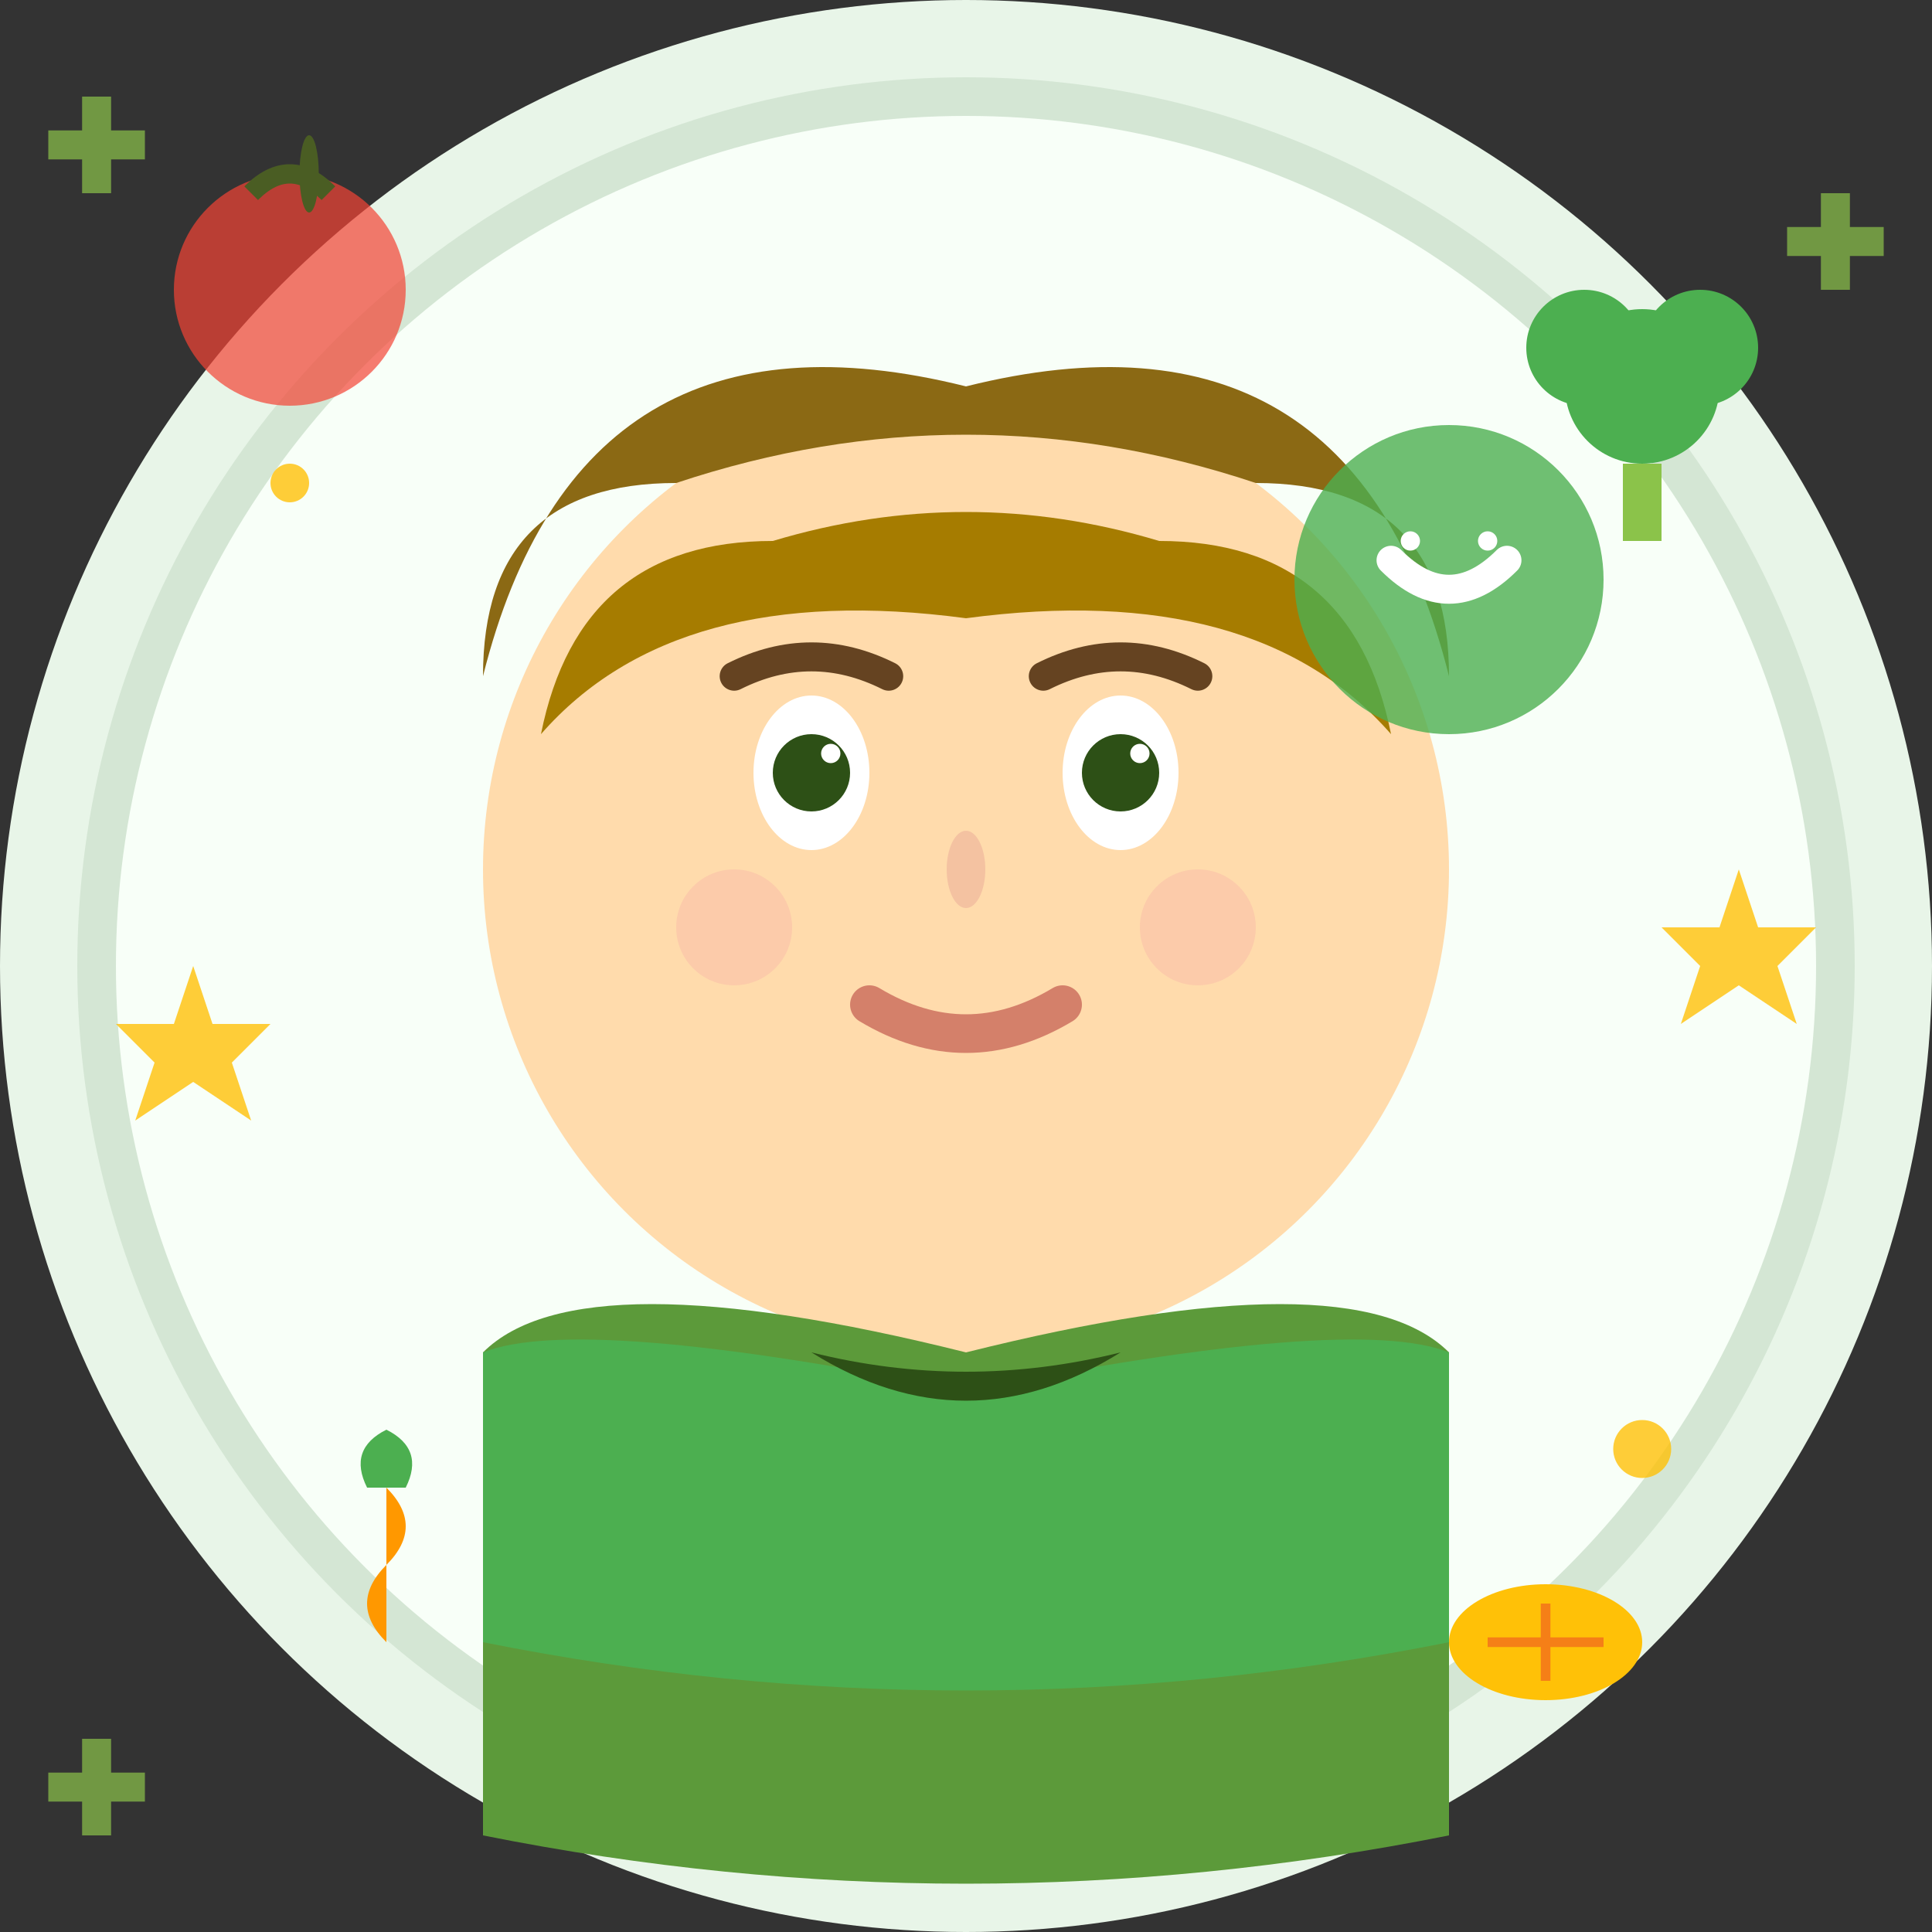
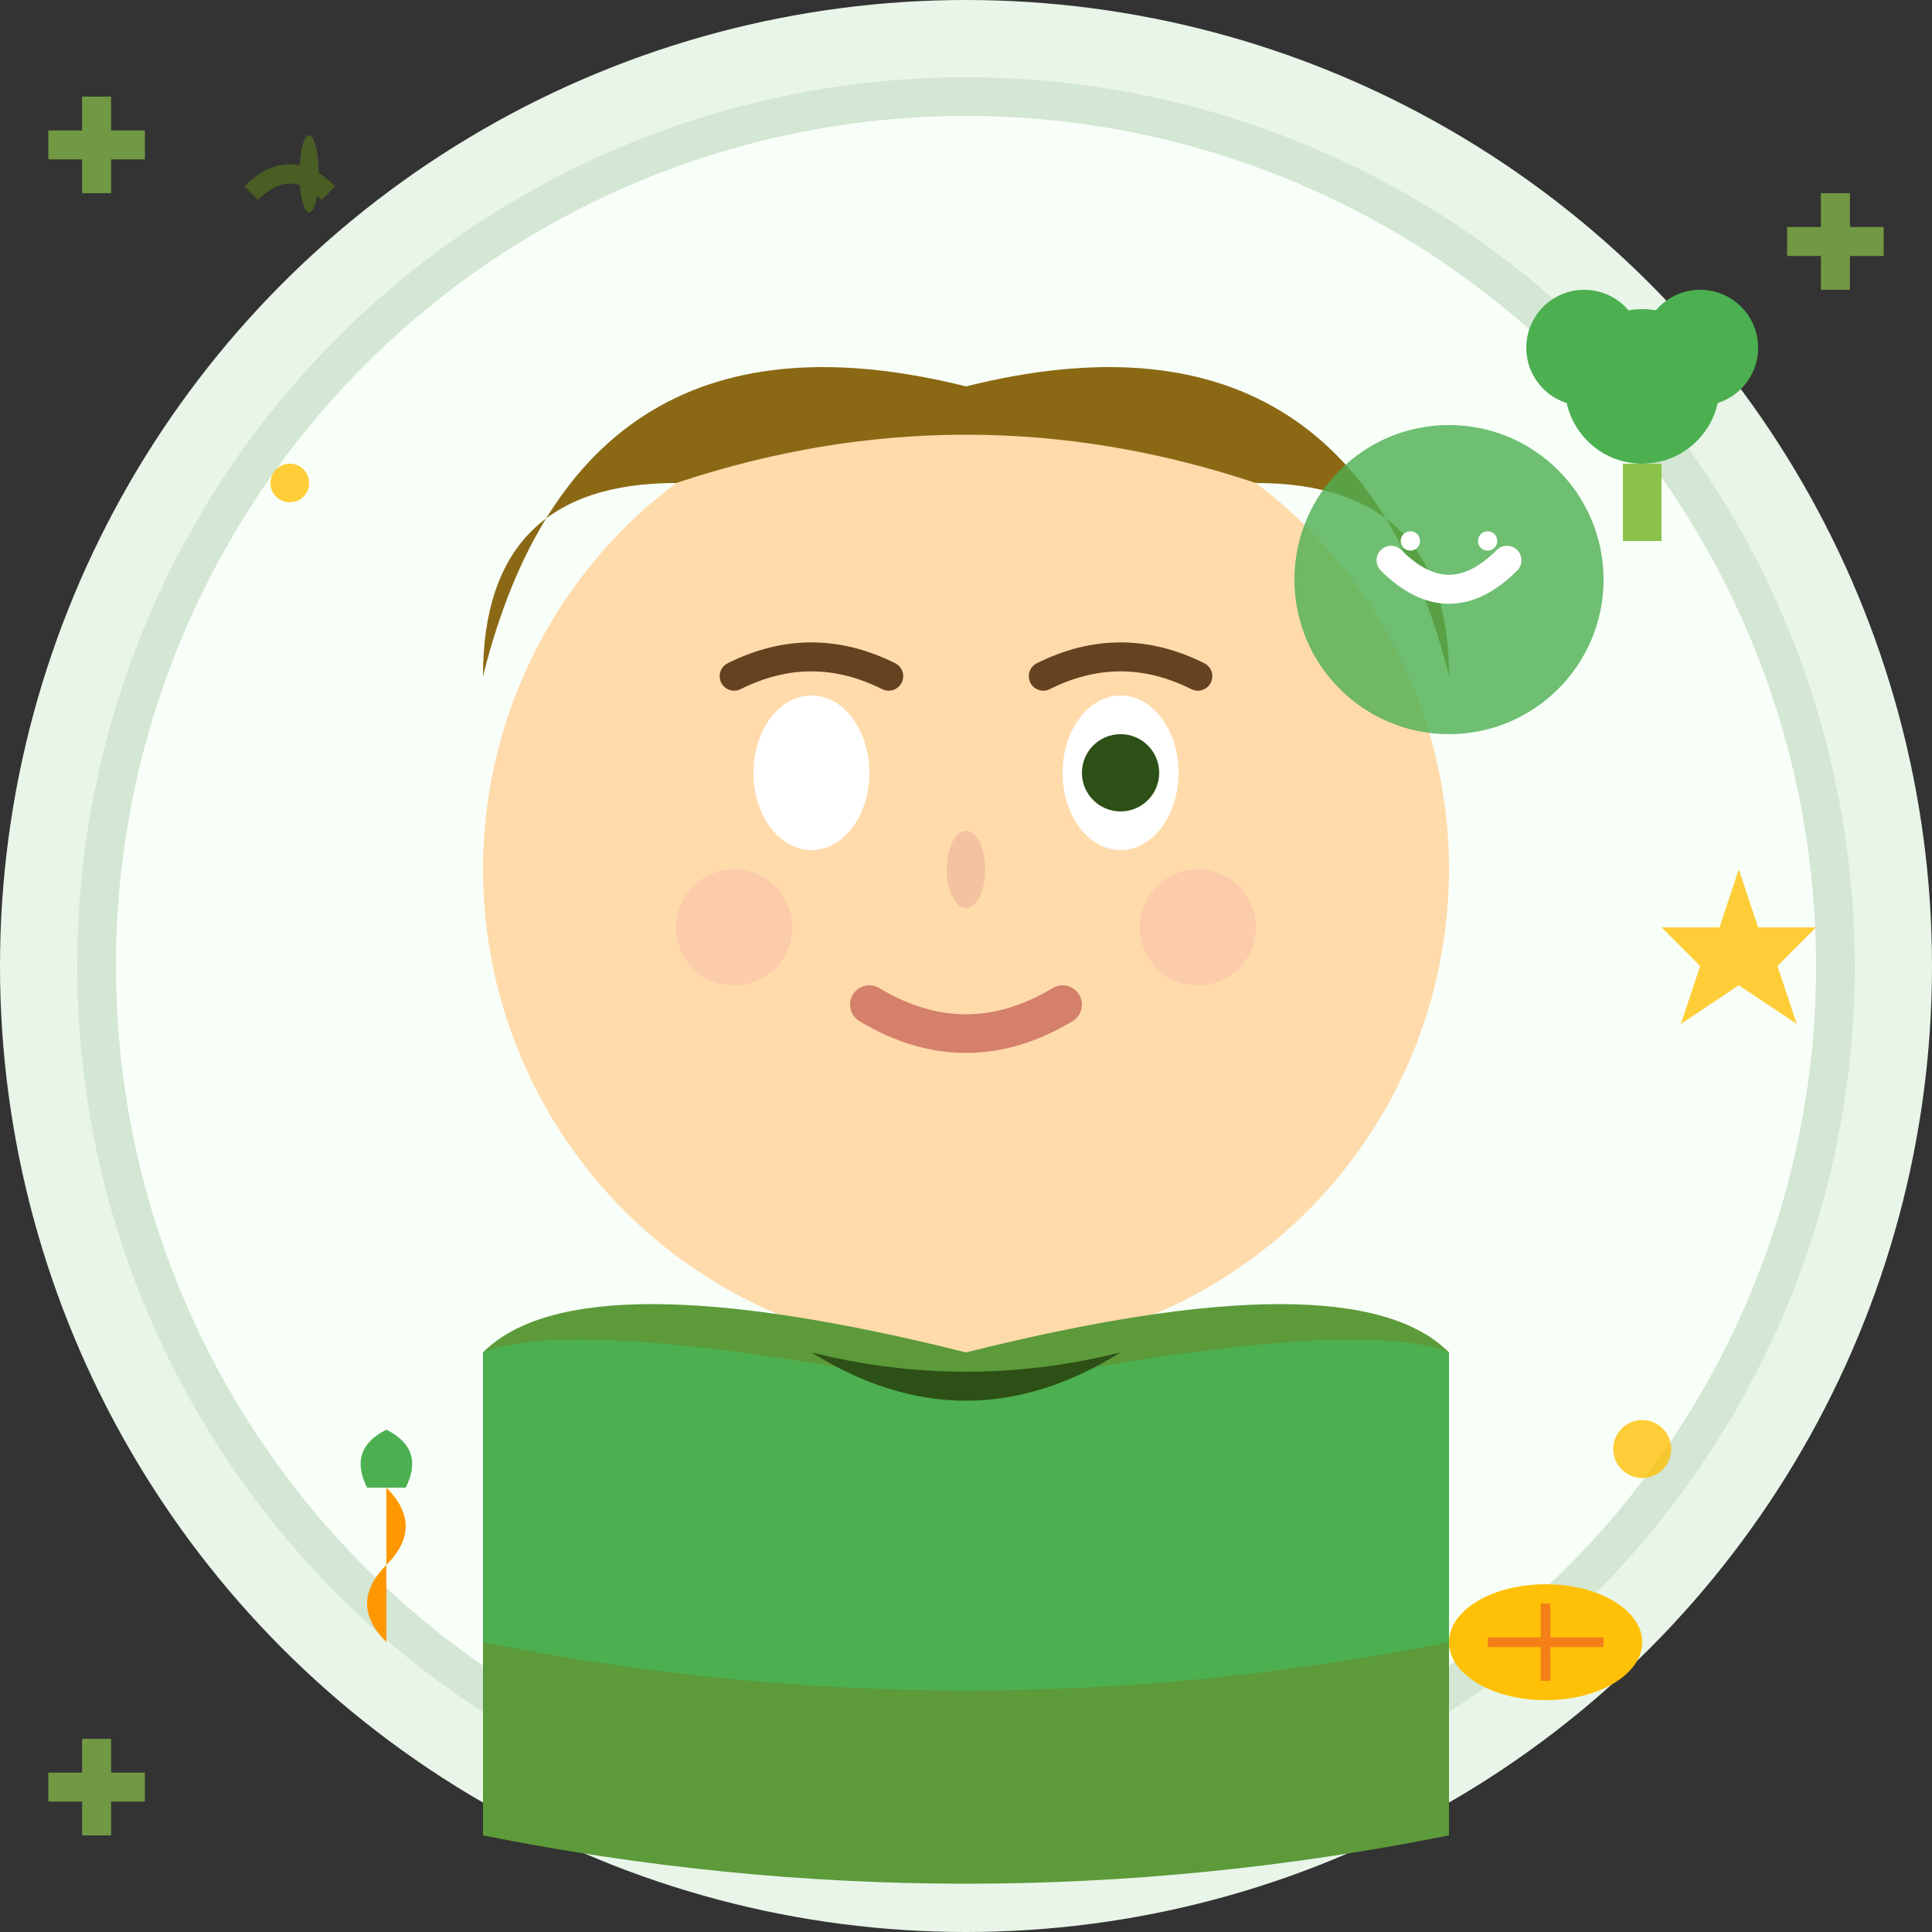
<svg xmlns="http://www.w3.org/2000/svg" width="100" height="100" viewBox="0 0 100 100" fill="none">
  <rect x="0" y="0" width="100" height="100" fill="#333333" stroke="none" />
  <circle cx="50" cy="50" r="50" fill="#e8f5e8" />
  <circle cx="50" cy="50" r="45" fill="#f8fff8" stroke="#d4e6d4" stroke-width="2" />
  <circle cx="50" cy="45" r="25" fill="#ffdbac" />
  <path d="M25 35 Q30 15 50 20 Q70 15 75 35 Q75 25 65 25 Q50 20 35 25 Q25 25 25 35" fill="#8b6914" />
-   <path d="M28 38 Q35 30 50 32 Q65 30 72 38 Q70 28 60 28 Q50 25 40 28 Q30 28 28 38" fill="#a67c00" />
  <ellipse cx="42" cy="40" rx="3" ry="4" fill="#ffffff" />
  <ellipse cx="58" cy="40" rx="3" ry="4" fill="#ffffff" />
-   <circle cx="42" cy="40" r="2" fill="#2d5016" />
  <circle cx="58" cy="40" r="2" fill="#2d5016" />
  <circle cx="43" cy="39" r="0.5" fill="#ffffff" />
-   <circle cx="59" cy="39" r="0.5" fill="#ffffff" />
  <path d="M38 35 Q42 33 46 35" stroke="#654321" stroke-width="1.5" fill="none" stroke-linecap="round" />
  <path d="M54 35 Q58 33 62 35" stroke="#654321" stroke-width="1.5" fill="none" stroke-linecap="round" />
  <ellipse cx="50" cy="45" rx="1" ry="2" fill="#f4c2a1" />
  <path d="M45 52 Q50 55 55 52" stroke="#d4806a" stroke-width="2" fill="none" stroke-linecap="round" />
  <circle cx="38" cy="48" r="3" fill="#f4a4a4" opacity="0.3" />
  <circle cx="62" cy="48" r="3" fill="#f4a4a4" opacity="0.3" />
  <path d="M25 70 Q30 65 50 70 Q70 65 75 70 L75 95 Q50 100 25 95 Z" fill="#5c9a3a" />
  <path d="M25 70 Q30 68 50 72 Q70 68 75 70 L75 85 Q50 90 25 85 Z" fill="#4caf50" />
  <path d="M42 70 Q50 75 58 70 Q50 72 42 70" fill="#2d5016" />
  <g transform="translate(15,15)">
-     <circle cx="0" cy="0" r="6" fill="#f44336" opacity="0.7" />
    <path d="M-2 -5 Q0 -7 2 -5" stroke="#4a5d23" stroke-width="1" fill="none" />
    <ellipse cx="1" cy="-6" rx="0.5" ry="2" fill="#4a5d23" />
  </g>
  <g transform="translate(85,20)">
    <circle cx="0" cy="0" r="4" fill="#4caf50" />
    <circle cx="-3" cy="-2" r="3" fill="#4caf50" />
    <circle cx="3" cy="-2" r="3" fill="#4caf50" />
    <rect x="-1" y="4" width="2" height="4" fill="#8bc34a" />
  </g>
  <g transform="translate(20,80)">
    <path d="M0 5 Q-2 3 0 1 Q2 -1 0 -3" fill="#ff9800" />
    <g transform="translate(0,-3)">
      <path d="M-1 0 Q-2 -2 0 -3 Q2 -2 1 0" fill="#4caf50" />
    </g>
  </g>
  <g transform="translate(80,85)">
    <ellipse cx="0" cy="0" rx="5" ry="3" fill="#ffc107" />
    <path d="M-3 0 L3 0 M0 -2 L0 2" stroke="#f57f17" stroke-width="0.5" />
  </g>
  <g fill="#ffc107" opacity="0.8">
-     <path d="M10 50 L11 53 L14 53 L12 55 L13 58 L10 56 L7 58 L8 55 L6 53 L9 53 Z" />
    <path d="M90 45 L91 48 L94 48 L92 50 L93 53 L90 51 L87 53 L88 50 L86 48 L89 48 Z" />
    <circle cx="15" cy="25" r="1" />
    <circle cx="85" cy="75" r="1.5" />
  </g>
  <g stroke="#8bc34a" stroke-width="1.5" opacity="0.7">
    <path d="M5 5 L5 10 M2.5 7.5 L7.5 7.5" />
    <path d="M95 10 L95 15 M92.5 12.5 L97.5 12.5" />
    <path d="M5 90 L5 95 M2.5 92.5 L7.5 92.5" />
  </g>
  <g transform="translate(75,30)">
    <circle cx="0" cy="0" r="8" fill="#4caf50" opacity="0.8" />
    <path d="M-3 -1 Q0 2 3 -1" stroke="#ffffff" stroke-width="1.5" fill="none" stroke-linecap="round" />
    <circle cx="-2" cy="-2" r="0.5" fill="#ffffff" />
    <circle cx="2" cy="-2" r="0.5" fill="#ffffff" />
  </g>
</svg>